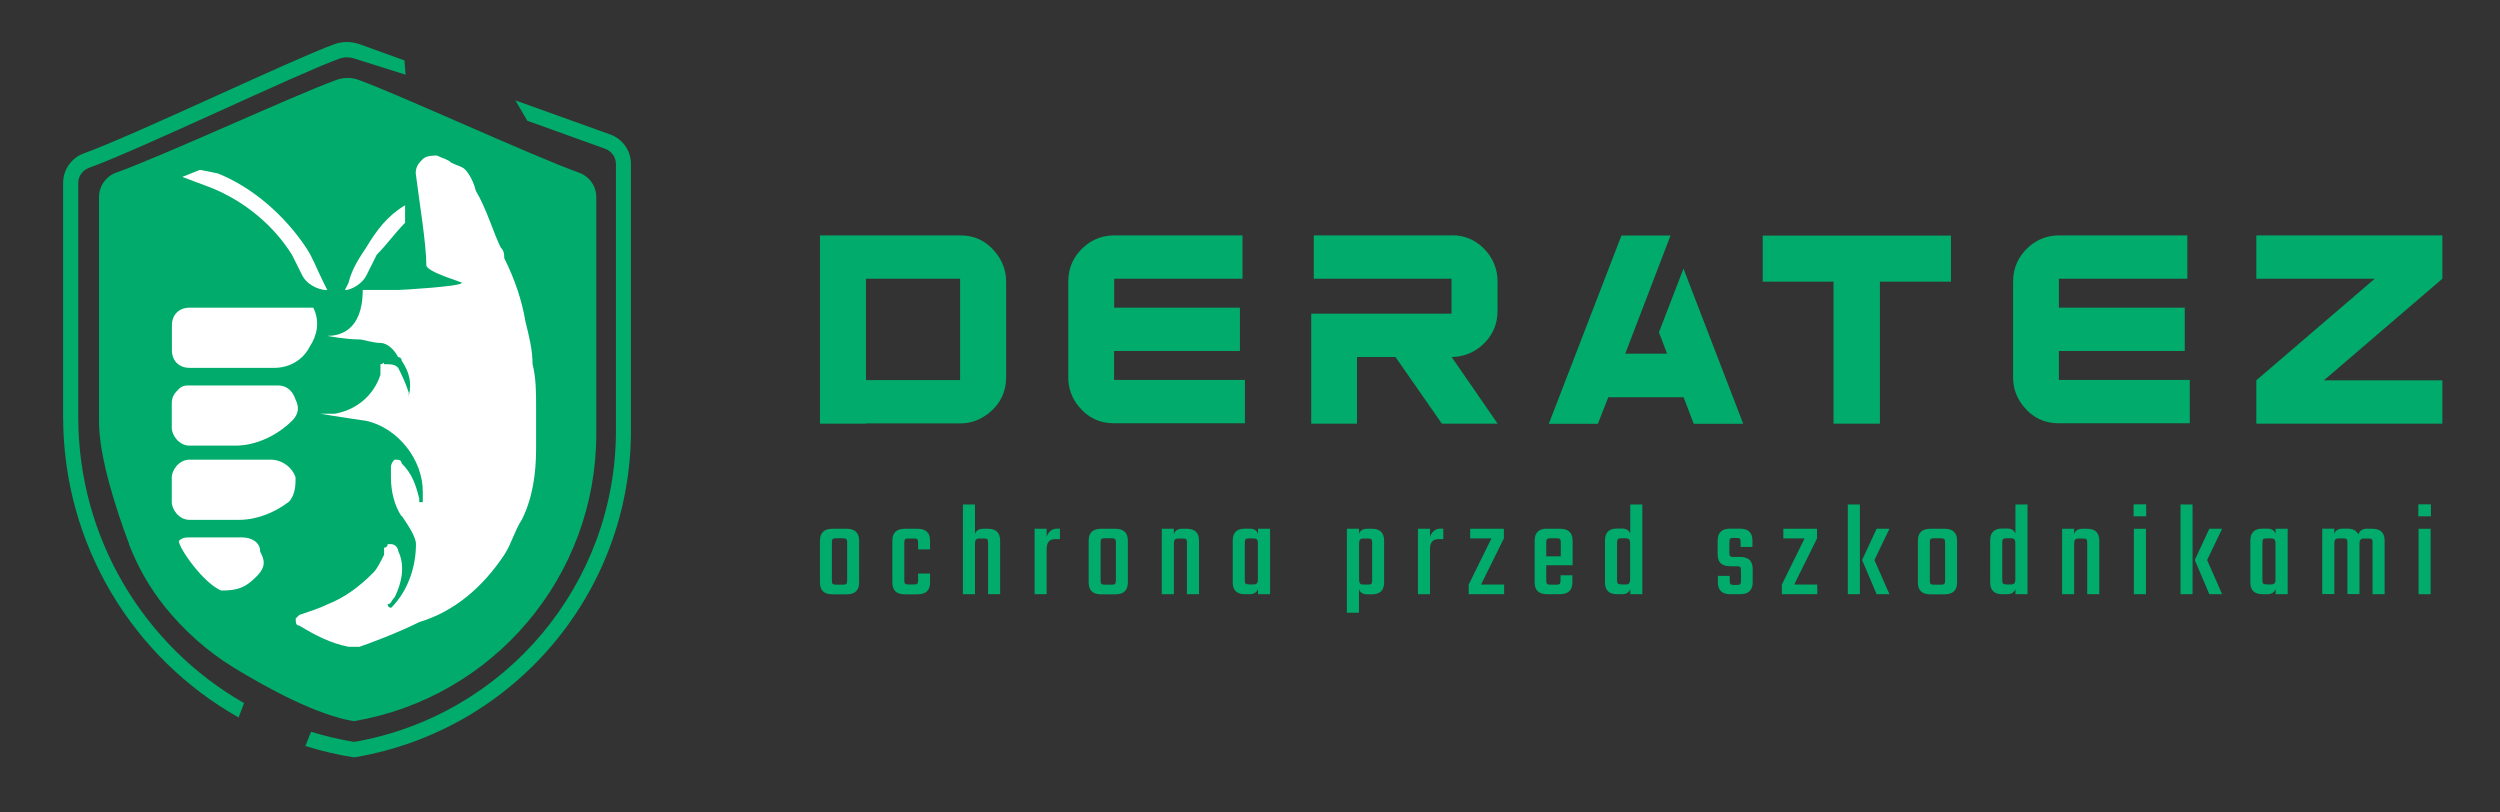
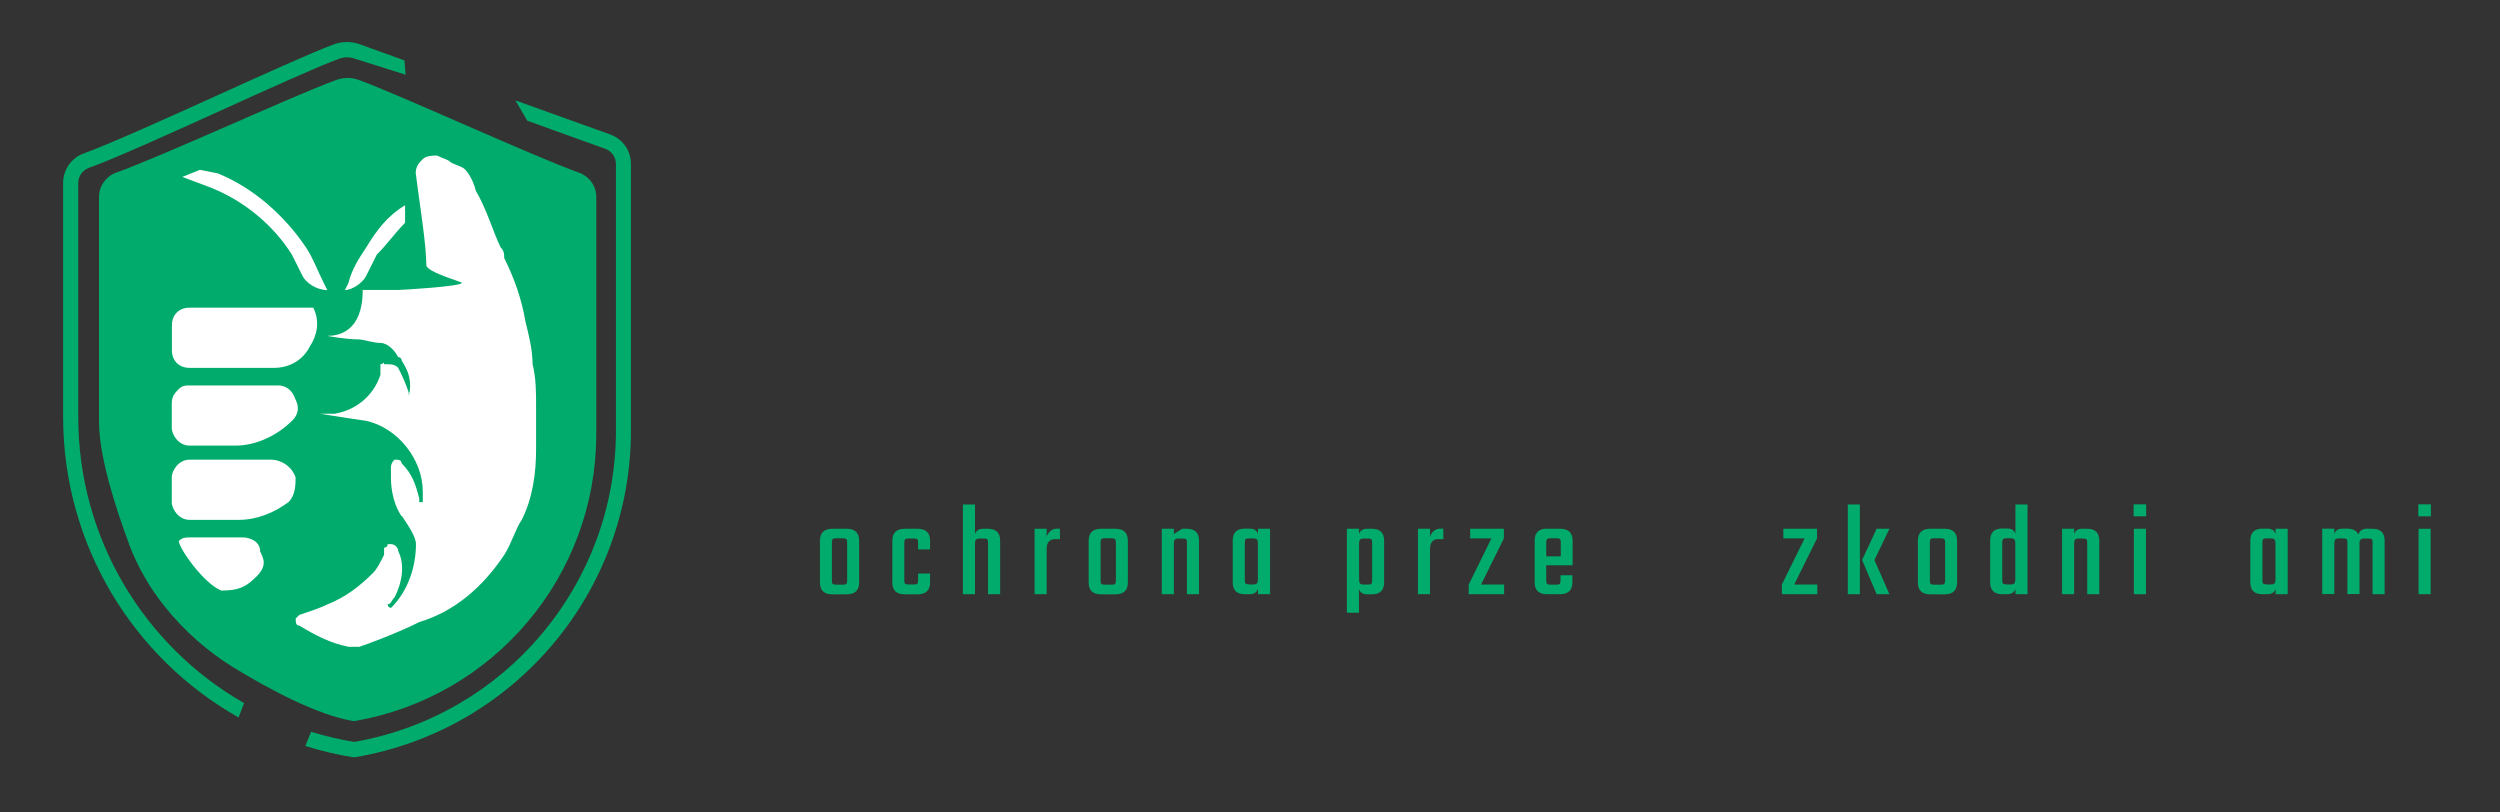
<svg xmlns="http://www.w3.org/2000/svg" id="Warstwa_1" data-name="Warstwa 1" viewBox="0 0 2047.7 665.1">
  <rect x="0" y="0" width="2047.7" height="665.1" fill="#333333" stroke="none" />
  <defs>
    <style> .cls-1, .cls-2 { fill: #00ab6b; } .cls-1, .cls-2, .cls-3, .cls-4 { stroke-width: 0px; } .cls-2, .cls-4 { fill-rule: evenodd; } .cls-3 { fill: none; } .cls-4 { fill: #fff; } </style>
  </defs>
  <g id="Logo">
    <polygon class="cls-3" points="-474.4 -33.3 1035 -37.8 1035 1041.6 -474.4 1046.1 -474.4 -33.3" />
-     <path class="cls-1" d="m1848.1,192.8v35.5h97l-97,83.2v35.5h152.4v-35.5h-97l97-83.2v-35.5h-152.4Zm-420.3,154.2l-48.9-127-20.1,52.2,6.7,17.5h-34.3l37.1-96.8h-40.2l-59.5,154.2h40.2l8.5-21.7h61.7l8.3,21.7h40.4Zm-641.1-154.2h-115.1v154.2h37.7v-.2h77.3c8.9,0,16.6-3,23.7-8.7,9.1-7.5,13.8-17.3,13.8-28.8v-78.7c0-8.9-3-17-8.9-24.2-7.5-9.1-17-13.6-28.6-13.6Zm657.1.2v37.7h58v116.3h38v-116.3h58.2v-37.7h-154.2Zm-254.7-.2h-113v35.5h112.8v28.6h-114.9v90.1h37.5v-54.6h31.5l38,54.6h45.7l-37.7-54.6c8.9,0,17-3,24.2-8.9,8.9-7.7,13.4-17.3,13.4-28.8v-24.2c0-8.9-2.8-17-8.7-24.2-7.7-9.1-17.3-13.6-28.6-13.6Zm602.5,35.5v-35.5h-105.1c-8.9,0-17,2.8-24.2,8.9-8.9,7.7-13.4,17.3-13.4,28.8v78.7c0,8.7,2.8,16.8,8.7,23.9,7.5,9.1,17,13.6,28.8,13.6h107.2v-35.5h-107.2v-23.7h103.1v-35.5h-103.1v-23.7h105.1Zm-775.9,23.7h-103.1v-23.7h105.1v-35.5h-105.1c-8.9,0-17,2.8-24.2,8.9-8.9,7.7-13.4,17.3-13.4,28.8v78.7c0,8.7,2.8,16.8,8.7,23.9,7.5,9.1,17,13.6,28.8,13.6h107.2v-35.5h-107.2v-23.7h103.1v-35.5Zm-229.3-23.7v83h-77.1v-83h77.1Z" />
    <path class="cls-1" d="m681.7,433.1h11.8c6.8,0,10.2,3.3,10.2,9.8v34.2c0,6.4-3.4,9.7-10.2,9.7h-11.8c-6.7,0-10.1-3.2-10.1-9.7v-34.2c0-6.5,3.4-9.8,10.1-9.8Zm12.2,42.5v-31.4c0-1.3-.2-2.2-.7-2.6-.4-.4-1.3-.7-2.6-.7h-6c-1.3,0-2.2.2-2.6.7-.4.4-.6,1.3-.6,2.6v31.4c0,1.3.2,2.2.6,2.6.4.4,1.3.7,2.6.7h6c1.3,0,2.2-.2,2.6-.7.4-.4.7-1.3.7-2.6Z" />
    <path class="cls-1" d="m761.8,450h-9.8v-5.7c0-1.3-.2-2.2-.7-2.6-.4-.4-1.3-.6-2.6-.6h-4.7c-1.3,0-2.2.2-2.6.6-.4.4-.7,1.3-.7,2.6v31.2c0,1.3.2,2.2.7,2.6.4.4,1.3.6,2.6.6h4.7c1.3,0,2.2-.2,2.6-.6.4-.4.7-1.3.7-2.6v-5.7h9.8v7.3c0,6.4-3.4,9.7-10.3,9.7h-10.4c-6.8,0-10.2-3.2-10.2-9.7v-34.2c0-6.5,3.4-9.8,10.2-9.8h10.4c6.9,0,10.3,3.3,10.3,9.8v7.1Z" />
    <path class="cls-1" d="m805.4,433.1h3.8c6.7,0,10,3.3,10,9.8v43.8h-9.9v-42.4c0-1.3-.2-2.2-.7-2.6-.4-.4-1.3-.6-2.6-.6h-3.8c-1.3,0-2.3.3-2.8.9s-.8,1.6-.8,3v41.7h-9.9v-73.5h9.9v24.2c1-2.9,3.2-4.3,6.8-4.3Z" />
    <path class="cls-1" d="m866,433h2.2v8.6h-4c-4.6,0-6.9,2.7-6.9,8.1v37h-9.9v-53.6h9.9v6.6c.6-1.9,1.6-3.5,3.1-4.8,1.5-1.3,3.4-1.9,5.5-1.9Z" />
    <path class="cls-1" d="m901.8,433.1h11.8c6.8,0,10.2,3.3,10.2,9.8v34.2c0,6.4-3.4,9.7-10.2,9.7h-11.8c-6.7,0-10.1-3.2-10.1-9.7v-34.2c0-6.5,3.4-9.8,10.1-9.8Zm12.2,42.5v-31.4c0-1.3-.2-2.2-.7-2.6-.4-.4-1.3-.7-2.6-.7h-6c-1.3,0-2.2.2-2.6.7-.4.4-.6,1.3-.6,2.6v31.4c0,1.3.2,2.2.6,2.6.4.4,1.3.7,2.6.7h6c1.3,0,2.2-.2,2.6-.7.4-.4.7-1.3.7-2.6Z" />
-     <path class="cls-1" d="m968.3,433.1h3.8c6.7,0,10,3.3,10,9.8v43.8h-9.9v-42.4c0-1.3-.2-2.2-.7-2.6-.4-.4-1.3-.6-2.6-.6h-3.8c-1.3,0-2.3.3-2.8.9-.5.6-.8,1.6-.8,3v41.7h-9.9v-53.6h9.9v4.3c1-2.9,3.2-4.3,6.8-4.3Z" />
+     <path class="cls-1" d="m968.3,433.1h3.8c6.7,0,10,3.3,10,9.8v43.8h-9.9v-42.4c0-1.3-.2-2.2-.7-2.6-.4-.4-1.3-.6-2.6-.6h-3.8c-1.3,0-2.3.3-2.8.9-.5.6-.8,1.6-.8,3v41.7h-9.9v-53.6h9.9v4.3Z" />
    <path class="cls-1" d="m1030.4,433.1h9.9v53.6h-9.9v-4.3c-1,2.9-3.2,4.3-6.8,4.3h-4c-6.6,0-9.9-3.2-9.9-9.7v-34.2c0-6.5,3.3-9.8,9.9-9.8h4c3.6,0,5.9,1.4,6.8,4.3v-4.3Zm-7.5,45.6h3.8c1.3,0,2.3-.3,2.8-.9.5-.6.8-1.6.8-3v-29.9c0-1.4-.3-2.4-.8-3-.6-.6-1.5-.9-2.8-.9h-3.8c-1.3,0-2.2.2-2.6.6-.4.4-.7,1.3-.7,2.6v31.2c0,1.3.2,2.2.7,2.6.4.4,1.3.6,2.6.6Z" />
    <path class="cls-1" d="m1119.9,433.1h3.8c6.7,0,10,3.3,10,9.8v34.2c0,6.4-3.3,9.7-10,9.7h-3.8c-3.6,0-5.9-1.4-6.8-4.3v19.4h-9.9v-68.8h9.9v4.3c1-2.9,3.2-4.3,6.8-4.3Zm4,42.4v-31.2c0-1.3-.2-2.2-.7-2.6-.4-.4-1.3-.6-2.6-.6h-3.8c-1.3,0-2.3.3-2.8.9-.5.6-.8,1.6-.8,3v29.9c0,1.4.3,2.4.8,3,.5.6,1.5.9,2.8.9h3.8c1.3,0,2.2-.2,2.6-.6.4-.4.7-1.3.7-2.6Z" />
    <path class="cls-1" d="m1180,433h2.2v8.6h-4c-4.6,0-6.9,2.7-6.9,8.1v37h-9.9v-53.6h9.9v6.6c.6-1.9,1.6-3.5,3.1-4.8,1.5-1.3,3.4-1.9,5.5-1.9Z" />
    <path class="cls-1" d="m1232,478.8v7.9h-29v-7.9l18.6-37.8h-17.4v-7.9h27.6v7.9l-18.7,37.8h18.9Z" />
    <path class="cls-1" d="m1267,433.1h10.8c6.9,0,10.3,3.3,10.3,9.8v20.1h-21.6v12.7c0,1.2.2,2.1.7,2.5.4.4,1.3.7,2.6.7h5.1c1.3,0,2.2-.2,2.6-.7.4-.4.7-1.3.7-2.6v-4.4h9.7v5.8c0,6.4-3.4,9.7-10.2,9.7h-10.5c-6.8,0-10.2-3.2-10.2-9.7v-34.2c0-6.5,3.4-9.8,10.2-9.8Zm-.5,22.6h11.9v-11.6c0-1.2-.2-2.1-.6-2.5-.4-.4-1.3-.7-2.6-.7h-5.4c-1.3,0-2.2.2-2.6.7-.4.4-.7,1.3-.7,2.5v11.6Z" />
-     <path class="cls-1" d="m1335.3,413.2h9.9v73.5h-9.9v-4.3c-1,2.9-3.2,4.3-6.8,4.3h-4c-6.6,0-9.9-3.2-9.9-9.7v-34.3c0-6.5,3.3-9.8,9.9-9.8h4c3.6,0,5.9,1.4,6.8,4.3v-24.1Zm-7.5,65.5h3.8c1.3,0,2.3-.3,2.8-.9.5-.6.8-1.6.8-3v-30c0-1.4-.3-2.4-.8-3-.6-.6-1.5-.9-2.8-.9h-3.8c-1.3,0-2.2.2-2.6.7-.4.4-.7,1.3-.7,2.5v31.3c0,1.3.2,2.2.7,2.6.4.4,1.3.6,2.6.6Z" />
-     <path class="cls-1" d="m1426,475.9v-8.9c0-1.3-.2-2.2-.7-2.6-.4-.4-1.3-.6-2.6-.6h-5.6c-6.8,0-10.2-3.2-10.2-9.7v-11.3c0-6.5,3.4-9.8,10.2-9.8h8c6.9,0,10.3,3.3,10.3,9.8v5.2h-9.7v-4.2c0-1.3-.2-2.2-.7-2.6-.4-.4-1.3-.6-2.6-.6h-2.6c-1.3,0-2.2.2-2.6.6-.4.4-.7,1.3-.7,2.6v9.2c0,1.3.2,2.2.7,2.6.4.4,1.3.6,2.6.6h5.7c6.7,0,10.1,3.3,10.1,9.8v11c0,6.4-3.4,9.7-10.2,9.7h-8.1c-6.8,0-10.2-3.2-10.2-9.7v-5.3h9.7v4.2c0,1.3.2,2.2.7,2.6.4.4,1.3.6,2.6.6h2.6c1.3,0,2.2-.2,2.6-.6s.7-1.3.7-2.6Z" />
    <path class="cls-1" d="m1488.5,478.8v7.9h-29v-7.9l18.6-37.8h-17.4v-7.9h27.6v7.9l-18.7,37.8h18.9Z" />
    <path class="cls-1" d="m1547.6,433.1l-12.3,25.6,12.3,28h-10.5l-11.9-28,11.9-25.6h10.5Zm-34.1,53.6v-73.5h9.9v73.5h-9.9Z" />
    <path class="cls-1" d="m1581,433.1h11.8c6.8,0,10.2,3.3,10.2,9.8v34.2c0,6.4-3.4,9.7-10.2,9.7h-11.8c-6.7,0-10.1-3.2-10.1-9.7v-34.2c0-6.5,3.4-9.8,10.1-9.8Zm12.2,42.5v-31.4c0-1.3-.2-2.2-.7-2.6-.4-.4-1.3-.7-2.6-.7h-6c-1.3,0-2.2.2-2.6.7-.4.4-.6,1.3-.6,2.6v31.4c0,1.3.2,2.2.6,2.6.4.4,1.3.7,2.6.7h6c1.3,0,2.2-.2,2.6-.7.4-.4.7-1.3.7-2.6Z" />
    <path class="cls-1" d="m1650.8,413.2h9.9v73.5h-9.9v-4.3c-1,2.9-3.2,4.3-6.8,4.3h-4c-6.6,0-9.9-3.2-9.9-9.7v-34.3c0-6.5,3.3-9.8,9.9-9.8h4c3.6,0,5.9,1.4,6.8,4.3v-24.1Zm-7.5,65.5h3.8c1.3,0,2.3-.3,2.8-.9.5-.6.8-1.6.8-3v-30c0-1.4-.3-2.4-.8-3-.5-.6-1.5-.9-2.8-.9h-3.8c-1.3,0-2.2.2-2.6.7-.4.4-.7,1.3-.7,2.5v31.3c0,1.3.2,2.2.7,2.6.4.4,1.3.6,2.6.6Z" />
    <path class="cls-1" d="m1705.7,433.1h3.8c6.7,0,10,3.3,10,9.8v43.8h-9.9v-42.4c0-1.3-.2-2.2-.7-2.6-.4-.4-1.3-.6-2.6-.6h-3.8c-1.3,0-2.3.3-2.8.9s-.8,1.6-.8,3v41.7h-9.9v-53.6h9.9v4.3c1-2.9,3.2-4.3,6.8-4.3Z" />
    <path class="cls-1" d="m1747.6,422.9v-9.8h10.3v9.8h-10.3Zm10.1,63.8h-9.9v-53.6h9.9v53.6Z" />
-     <path class="cls-1" d="m1820.1,433.1l-12.3,25.6,12.3,28h-10.5l-11.9-28,11.9-25.6h10.5Zm-34.1,53.6v-73.5h9.9v73.5h-9.9Z" />
    <path class="cls-1" d="m1863.9,433.1h9.9v53.6h-9.9v-4.3c-1,2.9-3.2,4.3-6.8,4.3h-4c-6.6,0-9.9-3.2-9.9-9.7v-34.2c0-6.5,3.3-9.8,9.9-9.8h4c3.6,0,5.9,1.4,6.8,4.3v-4.3Zm-7.5,45.6h3.8c1.3,0,2.3-.3,2.8-.9.6-.6.8-1.6.8-3v-29.9c0-1.4-.3-2.4-.8-3-.5-.6-1.5-.9-2.8-.9h-3.8c-1.3,0-2.2.2-2.6.6-.4.4-.7,1.3-.7,2.6v31.2c0,1.3.2,2.2.7,2.6.4.4,1.3.6,2.6.6Z" />
    <path class="cls-1" d="m1939.5,433.1h3.8c6.6,0,9.9,3.3,9.9,9.8v43.8h-9.9v-42.4c0-1.3-.2-2.2-.6-2.6-.4-.4-1.3-.6-2.6-.6h-4c-2.3,0-3.5,1.3-3.5,3.8v41.7h-9.9v-42.4c0-1.3-.2-2.2-.7-2.6-.4-.4-1.3-.6-2.6-.6h-3.8c-1.3,0-2.3.3-2.8.9-.5.6-.8,1.6-.8,3v41.7h-9.9v-53.6h9.9v4.3c1-2.9,3.2-4.3,6.8-4.3h3.8c4.7,0,7.7,1.6,9.1,4.9.9-3.3,3.4-4.9,7.7-4.9Z" />
    <path class="cls-1" d="m1980.8,422.9v-9.8h10.3v9.8h-10.3Zm10.1,63.8h-9.9v-53.6h9.9v53.6Z" />
    <path class="cls-2" d="m421.8,82.1l78.2,28.1c10.1,3.7,16.8,13.3,16.8,24.1v218.4c0,132.3-95.4,245.3-225.8,267.5-.7.1-1,0-1,0,0,0-.3,0-1,0-13.4-2.2-26.4-5.2-38.9-9.2l4.7-11.6c11.5,3.5,23.3,6.3,35.3,8.3,123.9-21.6,214.4-129.2,214.4-255v-218.4c0-5.5-3.5-10.5-8.7-12.4l-63.9-23-9.9-16.9Zm-226.3,505.6c-86.7-48.9-143.8-141.7-143.8-246.3v-191.6c0-10.8,6.8-20.5,16.8-24.1,41.3-14.9,170.8-77,205.1-89.4,6.8-2.5,14.4-2.5,21.2,0l36.5,13.2.9,11.7-41.5-13.1c-4.2-1.5-8.7-1.5-12.9,0-34.4,12.4-163.6,74.5-205,89.4-5.2,1.9-8.7,6.8-8.7,12.4v191.6c0,99.3,53.8,187.5,135.8,234.4l-4.5,11.8Z" />
    <path class="cls-2" d="m105.6,445.6c7,18.4,16.9,35.7,29.2,51.1h0c15.8,19.7,34.8,36.6,56.1,49.8,28.5,17.4,68.7,39.3,99,44.2h0c114.6-19.5,198.5-118.8,198.5-235.1v-194.3c0-8.9-5.6-16.8-14-19.8-38.9-14-148.1-64.3-180.5-76-5.9-2.2-12.4-2.2-18.5,0-32.5,11.7-141.5,62-180.5,76-8.2,3-13.8,11-13.8,19.8v184c0,29.2,14,71.9,24.6,100.2Z" />
    <path class="cls-4" d="m328.9,422.9c-5.8-8.7-8.7-20.3-8.7-31.9h0v-8.7s0-2.9,2.9-5.8c2.9,0,5.8,0,5.8,2.9h0c8.7,8.7,11.6,17.4,14.5,29v2.9h2.9v-8.7c0-26.1-20.3-52.1-46.3-57.9h0c-20.3-2.9-37.6-5.8-37.6-5.8h11.6c17.4-2.9,31.9-14.5,37.6-31.9v-8.7c2.9,0,2.9-2.9,2.9,0h0c5.8,0,8.7,0,11.6,2.9h0c2.9,5.8,5.8,11.6,8.7,20.3v2.9h0c2.9-11.6,0-20.3-5.8-29,0,0,0-2.9-2.9-2.9-2.9-5.8-8.7-11.6-14.5-11.6s-14.5-2.9-17.4-2.9c-11.6,0-26.1-2.9-26.1-2.9,8.7,0,29-2.9,29-37.6h-2.9,31.9c2.9,0,52.1-2.9,52.1-5.8,2.9,0-29-8.7-29-14.5,0-17.4-5.8-52.1-8.7-75.3,0-5.8,2.9-8.7,5.8-11.6,2.9-2.9,8.7-2.9,11.6-2.9,5.8,2.9,8.7,2.9,11.6,5.8,5.8,2.9,8.7,2.9,11.6,5.8,0,0,5.8,5.8,8.7,17.4,8.7,14.5,14.5,34.7,20.3,46.3,2.9,2.9,2.9,5.8,2.9,8.7,8.7,17.4,14.5,34.7,17.4,52.1,2.9,11.6,5.8,23.2,5.8,34.7,2.9,11.6,2.9,23.2,2.9,34.7v34.7c0,20.3-2.9,40.5-11.6,57.9-5.8,8.7-8.7,20.3-14.5,29-17.4,26.1-40.5,46.3-69.5,55-17.4,8.7-40.5,17.4-49.2,20.3h-8.7c-14.5-2.9-26.1-8.7-40.5-17.4-2.9,0-2.9-2.9-2.9-5.8l2.9-2.9c8.7-2.9,17.4-5.8,23.2-8.7,14.5-5.8,26.1-14.5,37.6-26.1,2.9-2.9,5.8-8.7,8.7-14.5v-5.8s2.9,0,2.9-2.9h2.9c2.9,0,5.8,2.9,5.8,5.8h0c5.8,11.6,2.9,26.1-2.9,37.6-2.9,2.9-2.9,5.8-5.8,5.8,0,0,0,2.9,2.9,2.9h0c14.5-14.5,20.3-34.7,20.3-52.1h0c0-5.8-5.8-14.5-11.6-23.2Zm-182.4,20.3h0c0,5.8,20.3,34.7,34.7,40.5,14.5,0,20.3-2.9,29-11.6s5.8-14.5,2.9-20.3c0-8.7-8.7-11.6-14.5-11.6h-43.4c-2.9,0-5.8,0-8.7,2.9Zm89.8-31.9c5.8-5.8,5.8-14.5,5.8-20.3-2.9-8.7-11.6-14.5-20.3-14.5h-66.6c-8.7,0-14.5,8.7-14.5,14.5v20.3c0,5.8,5.8,14.5,14.5,14.5h40.5c14.5,0,29-5.8,40.5-14.5Zm2.9-66.6c5.8-5.8,5.8-11.6,2.9-17.4-2.9-8.7-8.7-11.6-14.5-11.6h-72.4c-2.9,0-5.8,0-8.7,2.9-2.9,2.9-5.8,5.8-5.8,11.6v20.3c0,5.8,5.8,14.5,14.5,14.5h37.6c17.4,0,34.7-8.7,46.3-20.3h0Zm-14.5-43.4c11.6,0,23.2-5.8,29-17.4,5.8-8.7,8.7-20.3,2.9-31.9h-101.3c-8.7,0-14.5,5.8-14.5,14.5v20.3c0,8.7,5.8,14.5,14.5,14.5h69.5Zm43.4-63.7h0l-2.9-5.8c-5.8-11.6-8.7-20.3-14.5-29h0c-17.4-26.1-43.4-49.2-72.4-60.8l-14.5-2.9-14.5,5.8,23.2,8.7c29,11.6,52.1,31.9,66.6,55,2.9,5.8,5.8,11.6,8.7,17.4,2.9,5.8,11.6,11.6,20.3,11.6Zm63.7-66.6v-2.9c-14.5,8.7-23.2,20.3-31.9,34.7h0c-5.8,8.7-11.6,17.4-14.5,29l-2.9,5.8c5.8,0,14.5-5.8,17.4-11.6,2.9-5.8,5.8-11.6,8.7-17.4,8.7-8.7,14.5-17.4,23.2-26.1v-11.6Z" />
  </g>
</svg>